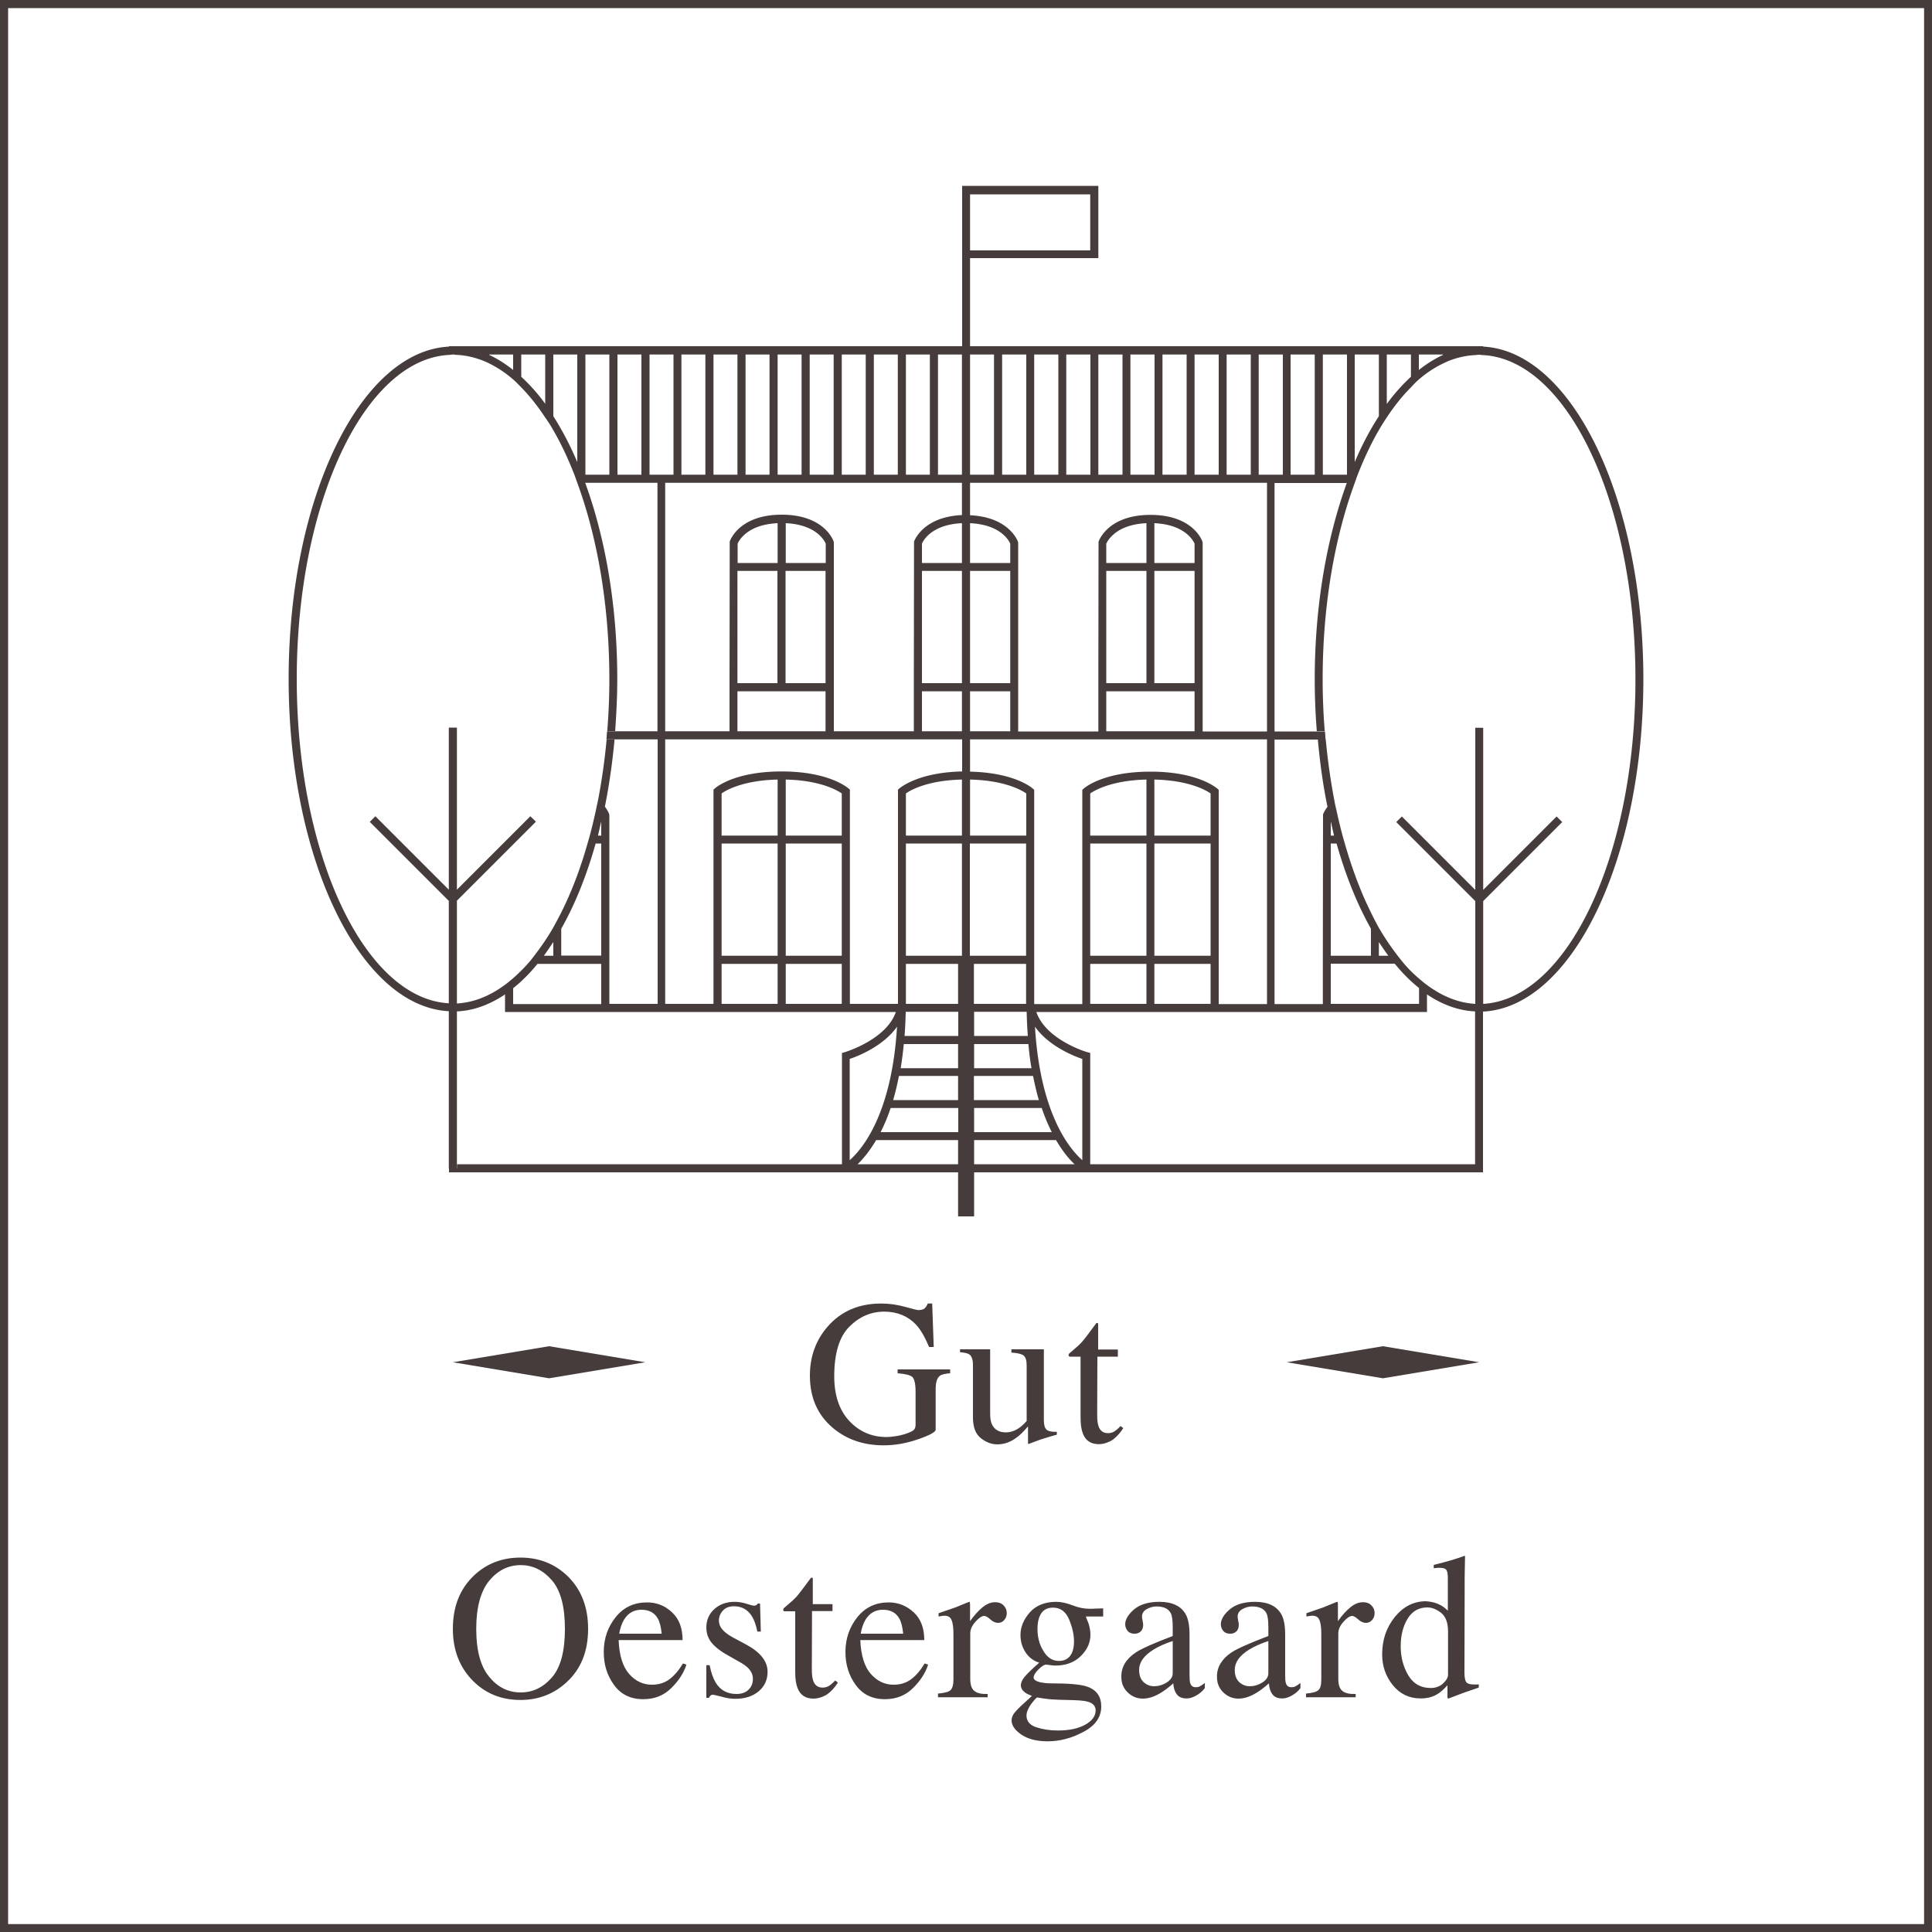
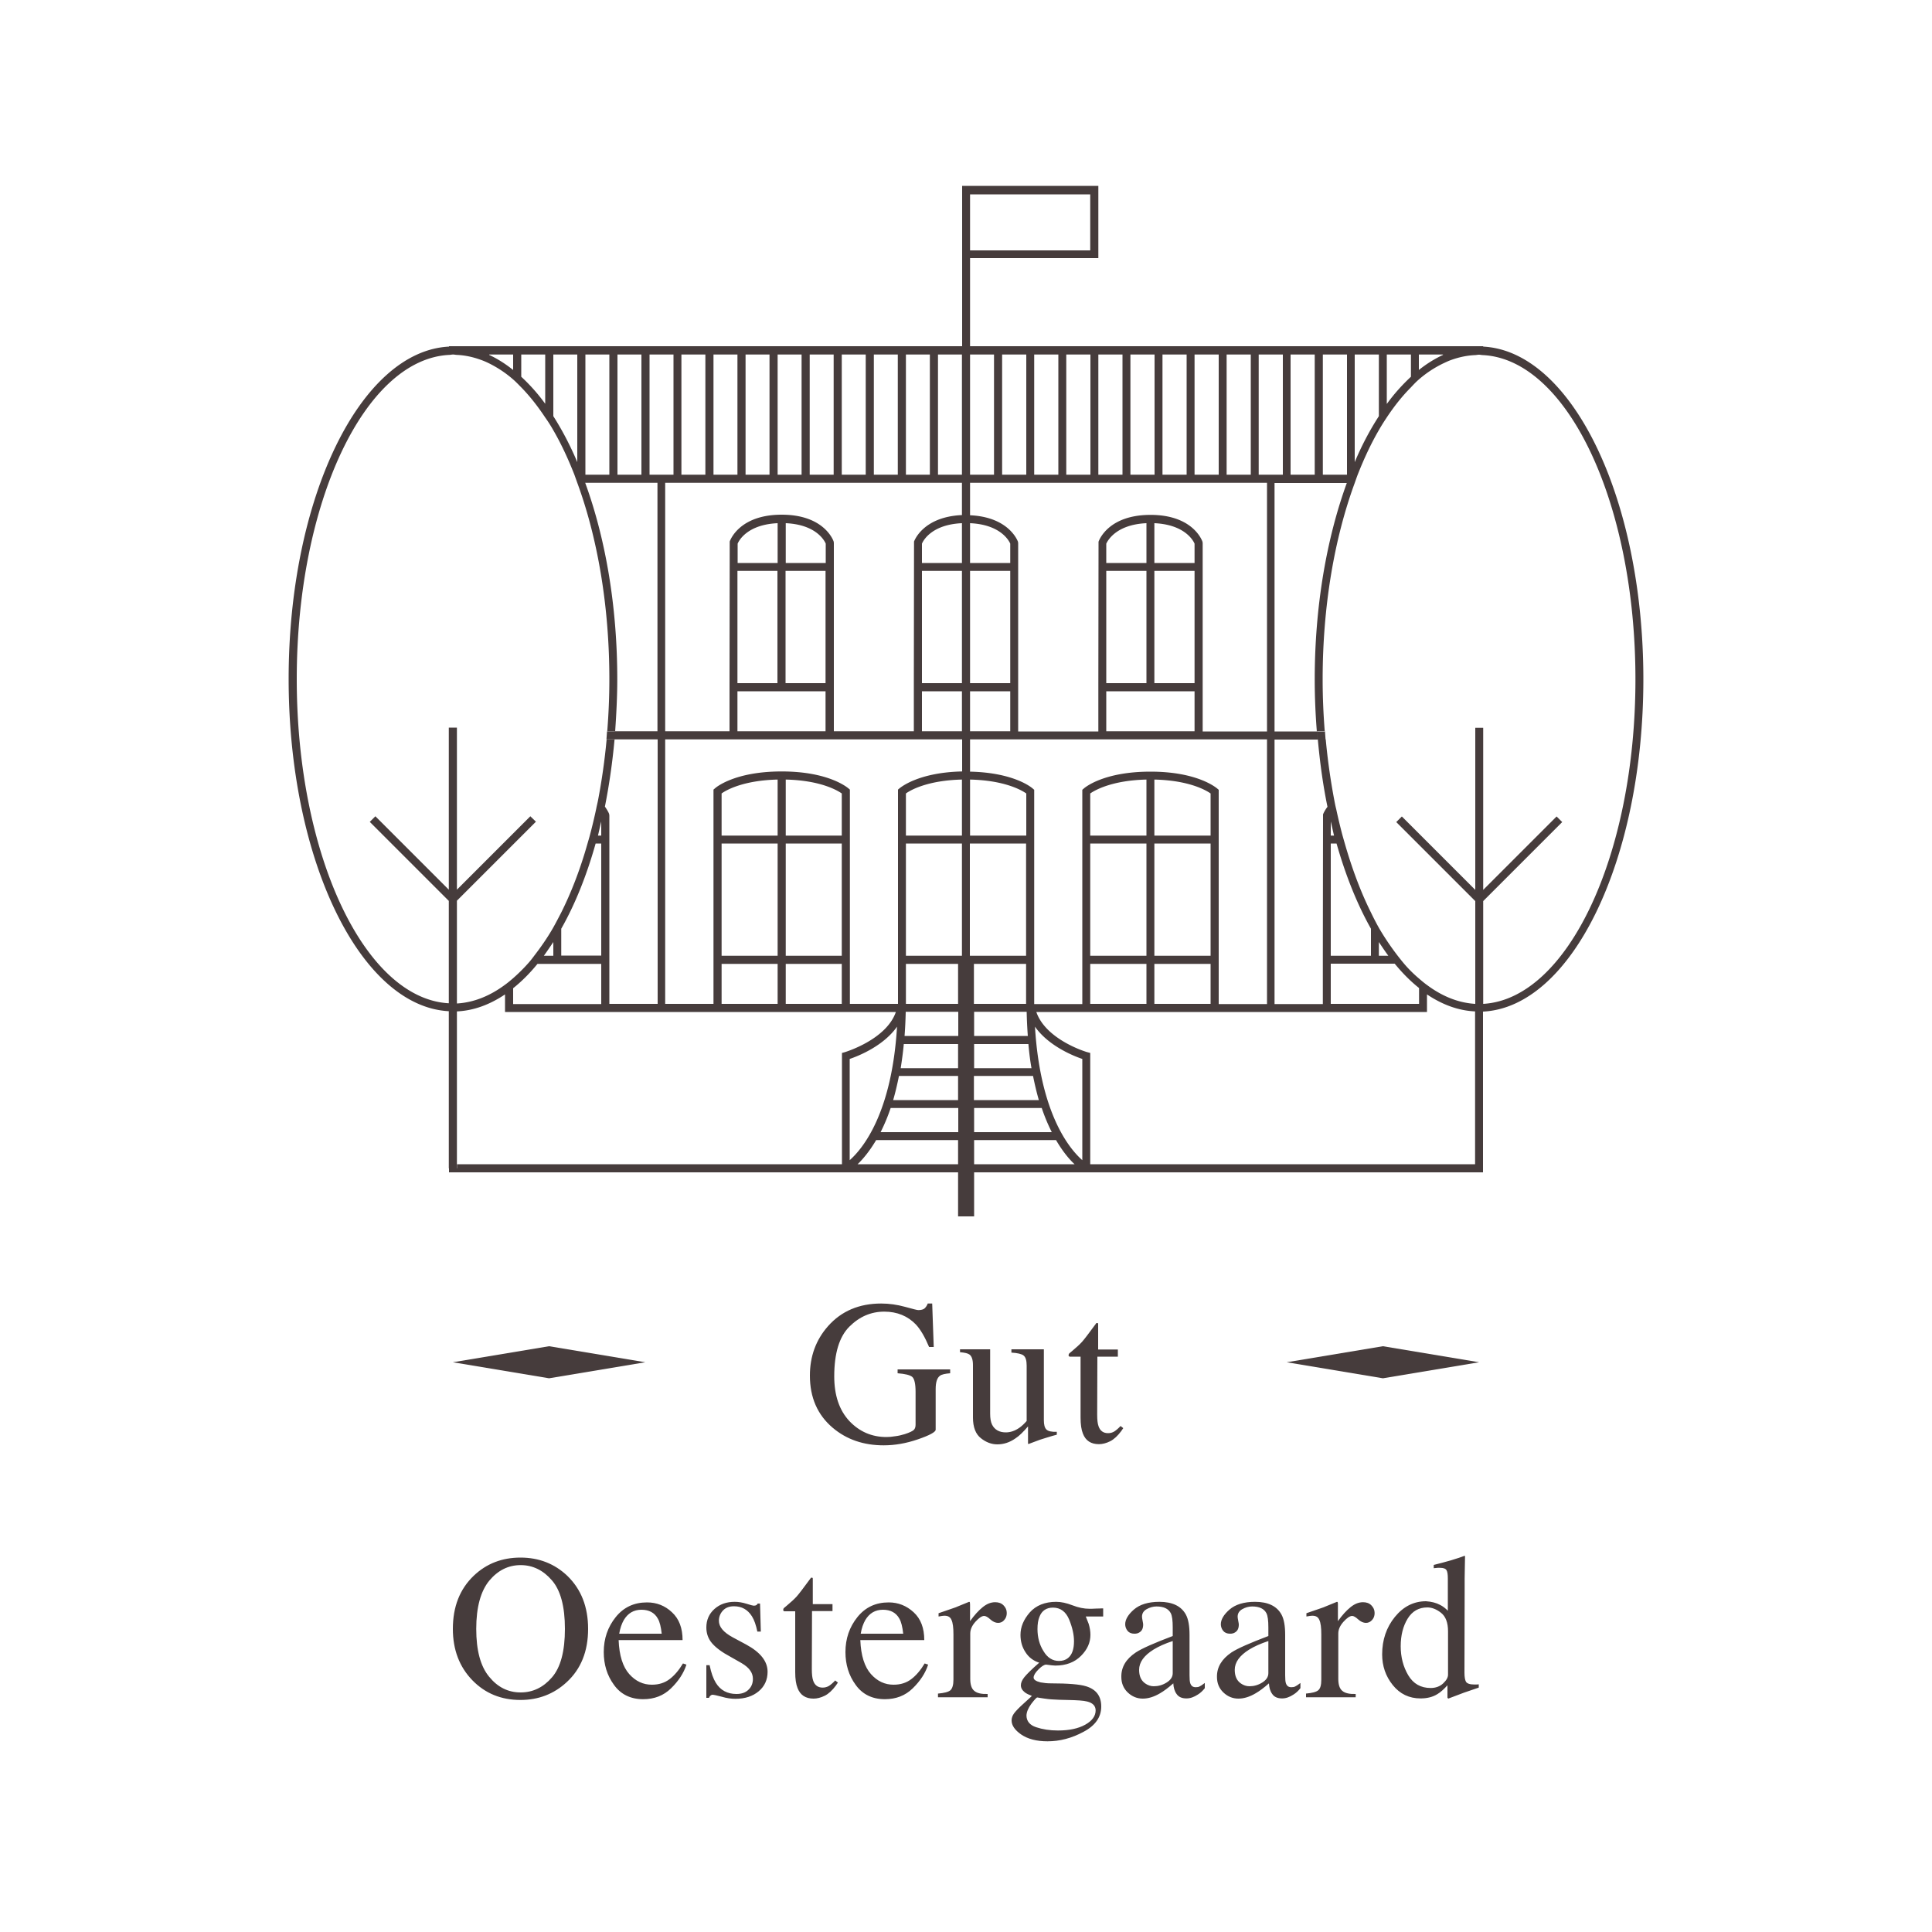
<svg xmlns="http://www.w3.org/2000/svg" version="1.1" id="gut-oestergaard" x="0" y="0" viewBox="0 0 1000 1000" xml:space="preserve">
  <style>.st0{fill:#463c3c}</style>
-   <path id="kontur" class="st0" d="M1000 1000H0V0h1000v1000zM4.2 995.9h991.7V4.2H4.2v991.7z" />
  <path id="typografie" class="st0" d="M468.4 676.4c4 1.1 6.3 1.7 6.9 1.7 1.5 0 2.6-.3 3.3-.9.6-.6 1.2-1.4 1.6-2.5h2.3l.8 22.5h-2.4c-2.2-5.2-4.4-9-6.8-11.6-4.2-4.4-9.7-6.7-16.4-6.7-6.9 0-12.9 2.6-18.1 7.8-5.2 5.2-7.8 13.8-7.8 25.7 0 9.8 2.6 17.5 7.8 23.1 5.2 5.5 11.6 8.3 19.2 8.3 1.3 0 2.8-.1 4.5-.4 1.7-.2 3.4-.6 5-1.1 2.5-.8 4.1-1.6 4.7-2.2.6-.6.9-1.5.9-2.7v-17c0-4.1-.6-6.7-1.7-7.7-1.2-1-3.7-1.6-7.6-1.9v-2h27.2v2c-2.6.2-4.4.6-5.3 1.3-1.5 1.1-2.2 3.4-2.2 6.9v21c0 1.2-3.1 2.9-9.2 5s-12 3.1-17.7 3.1c-10.4 0-19.2-3-26.4-9.1-7.9-6.7-11.8-15.7-11.8-27 0-9.9 3.1-18.5 9.4-25.6 6.9-7.8 16.1-11.7 27.5-11.7 4.2 0 8.3.6 12.3 1.7zm44.1 21.9v33.4c0 2.4.3 4.3 1 5.7 1.3 2.6 3.7 4 7.1 4 2.4 0 4.7-.8 6.9-2.3 1.3-.9 2.6-2.1 3.9-3.6v-28.6c0-2.7-.5-4.4-1.6-5.3-1-.8-3.1-1.3-6.3-1.5v-1.7h16.8V735c0 2.4.4 4 1.3 4.9.9.9 2.7 1.3 5.4 1.2v1.5c-1.9.5-3.3.9-4.2 1.2-.9.3-2.4.7-4.5 1.4-.9.3-2.9 1.1-5.9 2.2-.2 0-.3-.1-.3-.2v-8.9c-2.4 2.8-4.5 4.9-6.5 6.2-3 2.1-6.1 3.1-9.4 3.1-3 0-5.9-1.1-8.5-3.2-2.7-2.1-4.1-5.7-4.1-10.7v-27.1c0-2.8-.6-4.6-1.8-5.5-.8-.6-2.4-1-4.9-1.2v-1.5h15.6zm66.1.2v3.7H568l-.1 30c0 2.7.2 4.6.7 6 .8 2.4 2.5 3.6 4.9 3.6 1.3 0 2.3-.3 3.3-.9.9-.6 2-1.5 3.2-2.8l1.4 1.1-1.1 1.6c-1.8 2.4-3.7 4.2-5.7 5.2s-4 1.5-5.8 1.5c-4.1 0-6.9-1.8-8.3-5.5-.8-2-1.2-4.7-1.2-8.2v-31.6h-5.7c-.2-.1-.3-.2-.4-.3-.1-.1-.1-.2-.1-.4 0-.3.1-.6.2-.8.2-.2.6-.6 1.5-1.3 2.4-2 4.1-3.6 5.2-4.8 1.1-1.2 3.6-4.5 7.5-9.8.5 0 .7 0 .8.1.1.1.1.3.1.8v12.8h10.2zM245.2 815.6c6.6-6.3 14.7-9.4 24.2-9.4 9.6 0 17.7 3.2 24.3 9.5 7.1 6.9 10.7 16 10.7 27.4 0 11.6-3.7 20.8-11.1 27.6-6.6 6.1-14.6 9.2-23.9 9.2-10 0-18.3-3.4-24.9-10.2-6.7-6.9-10.1-15.8-10.1-26.6 0-11.5 3.6-20.6 10.8-27.5zm8 52.3c4.4 5.4 9.8 8.1 16.3 8.1 6.3 0 11.7-2.6 16.2-7.8s6.7-13.6 6.7-25.1c0-11.7-2.3-20.1-6.8-25.2-4.5-5.2-9.9-7.8-16.1-7.8-6.4 0-11.8 2.7-16.3 8.1-4.4 5.4-6.7 13.7-6.7 24.9 0 11.1 2.2 19.4 6.7 24.8zm94.6-33.4c3.7 3.4 5.5 8.2 5.5 14.4h-33.1c.3 8 2.2 13.9 5.5 17.6 3.3 3.7 7.2 5.5 11.7 5.5 3.7 0 6.7-1 9.2-2.9 2.5-1.9 4.8-4.6 6.9-8.1l1.8.6c-1.4 4.4-4.1 8.5-8 12.3-3.9 3.8-8.7 5.6-14.4 5.6-6.5 0-11.6-2.5-15.1-7.4-3.6-4.9-5.3-10.6-5.3-17 0-7 2.1-13 6.2-18.1 4.1-5.1 9.5-7.6 16.2-7.6 5 0 9.3 1.7 12.9 5.1zm-24.9 4c-1.1 1.9-1.9 4.2-2.4 7.1h22c-.4-3.5-1-6.1-2-7.8-1.7-3.1-4.6-4.6-8.5-4.6-4 0-7 1.8-9.1 5.3zm42.7 23.4h1.7c.8 4 1.9 7 3.2 9.1 2.4 3.9 6 5.8 10.7 5.8 2.6 0 4.7-.7 6.2-2.2 1.5-1.4 2.3-3.3 2.3-5.6 0-1.5-.4-2.9-1.3-4.2-.9-1.4-2.4-2.7-4.6-4l-5.8-3.3c-4.3-2.3-7.4-4.6-9.4-6.9-2-2.3-3-5.1-3-8.2 0-3.9 1.4-7.1 4.2-9.6 2.8-2.5 6.3-3.7 10.5-3.7 1.8 0 3.9.3 6.1 1 2.2.7 3.4 1 3.7 1 .6 0 1.1-.1 1.4-.3s.5-.5.7-.8h1.2l.4 14.5H392c-.7-3.4-1.6-6-2.8-7.9-2.2-3.5-5.3-5.2-9.3-5.2-2.4 0-4.3.7-5.7 2.2-1.4 1.5-2.1 3.3-2.1 5.3 0 3.2 2.4 6 7.2 8.6l6.9 3.7c7.4 4 11.1 8.7 11.1 14.1 0 4.1-1.5 7.5-4.6 10.1-3.1 2.6-7.1 3.9-12.1 3.9-2.1 0-4.4-.3-7.1-1.1-2.6-.7-4.2-1-4.7-1-.4 0-.8.2-1.1.5-.3.3-.6.6-.7 1.1h-1.4v-16.9zm65.3-31.7v3.7h-10.6l-.1 30c0 2.6.2 4.6.7 6 .8 2.4 2.5 3.6 4.9 3.6 1.2 0 2.3-.3 3.3-.9.9-.6 2-1.5 3.2-2.8l1.4 1.1-1.1 1.6c-1.8 2.4-3.7 4.2-5.7 5.2s-4 1.5-5.8 1.5c-4.1 0-6.9-1.8-8.3-5.5-.8-2-1.2-4.7-1.2-8.2V834h-5.7c-.2-.1-.3-.2-.4-.3s-.1-.2-.1-.4c0-.3.1-.6.2-.8.2-.2.6-.6 1.5-1.3 2.4-2 4.1-3.6 5.2-4.8 1.1-1.2 3.6-4.5 7.5-9.8.5 0 .7 0 .8.1.1.1.1.3.1.8v12.8h10.2zm42 4.3c3.7 3.4 5.5 8.2 5.5 14.4h-33.1c.3 8 2.2 13.9 5.5 17.6 3.3 3.7 7.2 5.5 11.7 5.5 3.7 0 6.7-1 9.2-2.9 2.5-1.9 4.8-4.6 6.9-8.1l1.8.6c-1.4 4.4-4.1 8.5-8 12.3-3.9 3.8-8.7 5.6-14.4 5.6-6.5 0-11.6-2.5-15.1-7.4-3.6-4.9-5.3-10.6-5.3-17 0-7 2.1-13 6.2-18.1 4.1-5.1 9.5-7.6 16.2-7.6 4.9 0 9.2 1.7 12.9 5.1zm-25 4c-1.1 1.9-1.9 4.2-2.4 7.1h22c-.4-3.5-1-6.1-2-7.8-1.7-3.1-4.6-4.6-8.5-4.6-4 0-7 1.8-9.1 5.3zm37.6 38.1c3.2-.3 5.3-.8 6.4-1.7 1-.9 1.6-2.7 1.6-5.5v-23.5c0-3.4-.3-5.9-1-7.4-.6-1.5-1.8-2.2-3.5-2.2-.3 0-.8 0-1.4.1l-1.8.3V835c2-.7 4-1.4 6.1-2.1 2.1-.7 3.5-1.2 4.3-1.6 1.7-.7 3.5-1.4 5.4-2.2.2 0 .4.1.4.3s.1.5.1 1.1v8.6c2.2-3.1 4.4-5.5 6.5-7.2 2.1-1.7 4.2-2.6 6.5-2.6 1.8 0 3.2.5 4.3 1.6s1.7 2.4 1.7 4c0 1.4-.4 2.6-1.3 3.6-.8 1-1.9 1.5-3.2 1.5-1.3 0-2.7-.6-4-1.8-1.3-1.2-2.4-1.8-3.2-1.8-1.2 0-2.7 1-4.5 3-1.8 2-2.7 4-2.7 6.1V869c0 3 .7 5.1 2.1 6.2 1.4 1.2 3.7 1.7 6.9 1.6v1.7h-25.7v-1.9zm45.3-21.4c-1.8-2.7-2.6-5.7-2.6-9 0-4.1 1.6-7.9 4.8-11.6 3.2-3.6 7.8-5.5 13.7-5.5 2.5 0 5.3.6 8.4 1.8 3.1 1.2 6 1.8 8.8 1.8.7 0 1.8 0 3.3-.1 1.5 0 2.5-.1 3.2-.1h.6v4.2h-9c.6 1.5 1.1 2.7 1.5 3.8.6 2 .9 3.9.9 5.7 0 4-1.6 7.6-4.9 10.9-3.3 3.3-7.7 5-13.3 5-.9 0-2.4-.2-4.7-.5-1 0-2.3.8-4 2.5-1.7 1.7-2.5 3.1-2.5 4.2s1.2 1.9 3.6 2.5c1.6.3 3.4.5 5.3.5 8.9 0 15 .5 18.2 1.5 5.3 1.6 7.9 5.1 7.9 10.5 0 5.5-3.1 9.9-9.2 13.1-6.1 3.3-12.3 4.9-18.6 4.9-5.7 0-10.2-1.2-13.6-3.5-3.3-2.3-5-4.7-5-7.3 0-1.2.4-2.5 1.3-3.7.9-1.2 2.6-3 5.2-5.3l3.4-3.1.6-.6c-1.6-.6-2.8-1.2-3.6-1.8-1.4-1.1-2.1-2.3-2.1-3.7 0-1.3.6-2.7 1.8-4.2 1.2-1.5 3.8-4.1 7.7-7.5-2.9-.9-5.4-2.7-7.1-5.4zm5.5 38.8c3.3 1.1 7 1.7 11.3 1.7 5.8 0 10.5-1 14.1-3 3.6-2 5.4-4.5 5.4-7.4 0-2.3-1.5-3.9-4.4-4.6-1.8-.5-5.2-.7-10.3-.8-1.3 0-2.6-.1-4.1-.1-1.4-.1-2.7-.1-3.9-.2-.8 0-2-.2-3.7-.4-1.7-.2-3-.5-3.8-.6-.4 0-1.4 1.1-3.1 3.3-1.6 2.2-2.5 4.3-2.5 6.2.1 2.8 1.7 4.8 5 5.9zm16.5-35.8c2.1-1.7 3.1-4.6 3.1-8.7 0-3.3-.8-7-2.5-11.2-1.7-4.1-4.5-6.2-8.4-6.2-3.4 0-5.8 1.6-7 4.8-.7 1.7-1 3.8-1 6.3 0 4.2 1 8.1 3.1 11.4 2 3.4 4.7 5.1 8 5.1 1.9 0 3.5-.5 4.7-1.5zm35.1-2.9c3.2-2.1 9.6-4.9 19.1-8.5v-4.4c0-3.6-.3-6-1-7.4-1.2-2.3-3.6-3.5-7.4-3.5-1.8 0-3.5.5-5.1 1.4-1.6.9-2.4 2.2-2.4 3.9 0 .4.1 1.1.3 2.1.2 1 .3 1.6.3 1.9 0 2-.6 3.3-1.9 4.1-.7.5-1.6.7-2.6.7-1.6 0-2.8-.5-3.6-1.5-.8-1-1.2-2.2-1.2-3.4 0-2.4 1.5-5 4.5-7.6s7.4-4 13.2-4c6.7 0 11.3 2.2 13.7 6.6 1.3 2.4 1.9 5.9 1.9 10.5v20.9c0 2 .1 3.4.4 4.2.5 1.4 1.4 2 2.8 2 .8 0 1.5-.1 2-.4.5-.2 1.4-.8 2.7-1.8v2.7c-1.1 1.4-2.3 2.5-3.6 3.3-2 1.3-3.9 2-5.9 2-2.4 0-4.1-.8-5.1-2.3-1.1-1.5-1.6-3.4-1.7-5.5-2.6 2.3-4.9 4-6.8 5.1-3.2 1.9-6.2 2.8-9 2.8-3 0-5.6-1.1-7.8-3.2s-3.3-4.8-3.3-8c-.1-5.1 2.4-9.3 7.5-12.7zm19.1-5.9c-4 1.3-7.3 2.8-9.9 4.4-5 3.1-7.5 6.6-7.5 10.5 0 3.2 1 5.5 3.1 7 1.4 1 2.9 1.5 4.5 1.5 2.3 0 4.5-.6 6.6-1.9 2.1-1.3 3.2-2.9 3.2-4.9v-16.6zm30.4 5.9c3.2-2.1 9.6-4.9 19.1-8.5v-4.4c0-3.6-.3-6-1-7.4-1.2-2.3-3.6-3.5-7.4-3.5-1.8 0-3.5.5-5.1 1.4-1.6.9-2.4 2.2-2.4 3.9 0 .4.1 1.1.3 2.1.2 1 .3 1.6.3 1.9 0 2-.6 3.3-1.9 4.1-.7.5-1.6.7-2.6.7-1.6 0-2.8-.5-3.6-1.5-.8-1-1.2-2.2-1.2-3.4 0-2.4 1.5-5 4.5-7.6s7.4-4 13.2-4c6.7 0 11.3 2.2 13.7 6.6 1.3 2.4 1.9 5.9 1.9 10.5v20.9c0 2 .1 3.4.4 4.2.5 1.4 1.4 2 2.8 2 .8 0 1.5-.1 2-.4.5-.2 1.4-.8 2.7-1.8v2.7c-1.1 1.4-2.3 2.5-3.6 3.3-2 1.3-3.9 2-5.9 2-2.4 0-4.1-.8-5.1-2.3-1.1-1.5-1.6-3.4-1.7-5.5-2.6 2.3-4.9 4-6.8 5.1-3.2 1.9-6.2 2.8-9 2.8-3 0-5.6-1.1-7.8-3.2s-3.3-4.8-3.3-8c-.1-5.1 2.5-9.3 7.5-12.7zm19.1-5.9c-4 1.3-7.3 2.8-9.9 4.4-5 3.1-7.5 6.6-7.5 10.5 0 3.2 1 5.5 3.1 7 1.4 1 2.9 1.5 4.5 1.5 2.3 0 4.5-.6 6.6-1.9 2.1-1.3 3.2-2.9 3.2-4.9v-16.6zm19.4 27.2c3.2-.3 5.3-.8 6.4-1.7s1.6-2.7 1.6-5.5v-23.5c0-3.4-.3-5.9-1-7.4-.6-1.5-1.8-2.2-3.5-2.2-.3 0-.8 0-1.4.1l-1.8.3V835c2-.7 4-1.4 6.1-2.1 2.1-.7 3.5-1.2 4.3-1.6 1.7-.7 3.5-1.4 5.4-2.2.2 0 .4.1.4.3.1.2.1.5.1 1.1v8.6c2.2-3.1 4.4-5.5 6.5-7.2 2.1-1.7 4.2-2.6 6.5-2.6 1.8 0 3.2.5 4.3 1.6 1.1 1.1 1.7 2.4 1.7 4 0 1.4-.4 2.6-1.3 3.6s-1.9 1.5-3.2 1.5c-1.3 0-2.7-.6-4-1.8-1.3-1.2-2.4-1.8-3.1-1.8-1.2 0-2.7 1-4.5 3-1.8 2-2.7 4-2.7 6.1V869c0 3 .7 5.1 2.1 6.2 1.4 1.2 3.7 1.7 6.9 1.6v1.7H676v-1.9zm69.5-45.9c1.4.7 2.7 1.7 4 3v-16.6c0-2.1-.2-3.6-.7-4.4-.5-.8-1.6-1.2-3.4-1.2h-1.1c-.3 0-1 .1-2.1.2V810l4.3-1.1c1.6-.4 3.1-.9 4.7-1.3 1.6-.5 2.9-.9 4.1-1.3.6-.2 1.5-.5 2.8-1l.3.1-.1 5.5c0 2-.1 4-.1 6.1v6.2l-.1 42.6c0 2.3.3 3.8.8 4.7.6.9 2 1.4 4.4 1.4h1.1c.4 0 .8-.1 1.1-.1v1.7c-.2.1-2.7.9-7.6 2.6l-8.2 3.1-.4-.5v-6.4c-1.9 2.1-3.6 3.6-5.1 4.5-2.5 1.6-5.5 2.3-8.8 2.3-5.9 0-10.7-2.3-14.4-6.9-3.7-4.6-5.5-9.9-5.5-15.9 0-7.5 2.2-14 6.6-19.4 4.4-5.4 9.8-8.1 16.1-8.1 2.9.2 5.2.8 7.3 1.9zm1.6 40.6c1.7-1.6 2.5-3.1 2.5-4.5v-22.4c0-4.5-1.2-7.7-3.6-9.6s-4.8-2.8-7.1-2.8c-4.4 0-7.8 1.9-10.2 5.8-2.4 3.9-3.6 8.7-3.6 14.3 0 5.6 1.3 10.6 3.9 15 2.6 4.4 6.5 6.6 11.6 6.6 2.6 0 4.8-.8 6.5-2.4z" />
-   <path id="rauten" class="st0" d="M284.2 713.4l-49.8-8.3 49.8-8.3 49.8 8.3-49.8 8.3zm481.4-8.3l-49.8-8.3-49.8 8.3 49.8 8.3 49.8-8.3z" />
+   <path id="rauten" class="st0" d="M284.2 713.4l-49.8-8.3 49.8-8.3 49.8 8.3-49.8 8.3m481.4-8.3l-49.8-8.3-49.8 8.3 49.8 8.3 49.8-8.3z" />
  <path id="illustration" class="st0" d="M277.4 425.3l-40.9 40.9v138.5h-4.2V466.3l-40.9-40.9 2.9-2.9 38 38v-83.9h4.2v83.9l38-38 2.9 2.8zm36.5-42.6h4.1l.3-4.2h-4.1l-.3 4.2zm371.9-4.2h-4.1l.3 4.2h4.1l-.3-4.2zm164.8-26.9c0 93.5-37 169.7-83 172v83.2H504.2v22.8h-8.3v-22.8H232.4v-2.1h4.2v-2.1h199.2V545l1.5-.4c.2-.1 21.4-6.4 26.4-20.8H261.4v-9.1c-7.9 5.3-16.2 8.4-24.9 8.8v-4.1c8.7-.5 17.1-3.9 24.9-9.7 1.4-1 2.8-2.2 4.1-3.3 2.6-2.3 5.1-4.7 7.6-7.5 1.2-1.3 2.3-2.7 3.4-4.2 3.4-4.4 6.7-9.1 9.8-14.5 1.4-2.5 2.8-5.2 4.2-7.9 5.3-10.6 9.9-22.6 13.6-35.7.4-1.4.8-2.7 1.2-4.2 1.2-4.5 2.3-9.1 3.3-13.8.3-1.6.7-3.1 1-4.7 1.9-10 3.4-20.4 4.4-31.3h4.1c-1.1 12.1-2.8 23.8-5 34.9 1.5 2.1 2.2 3.7 2.2 3.9l.1.7v97.5h25V382.7H318l.3-4.2h22V249.9h-37.4c10.4 28.5 16.6 63.6 16.6 101.7 0 9.2-.5 18.2-1.1 27h-4.1c.7-8.8 1.1-17.8 1.1-27 0-38.2-6.2-73.4-16.6-101.7l-1.5-4.2c-3.3-8.4-6.9-16.1-10.9-23-1.3-2.3-2.7-4.5-4.2-6.6-3.9-5.9-8.1-11.2-12.4-15.6-1.4-1.4-2.7-2.8-4.2-4.1-4-3.5-8.2-6.2-12.4-8.3-1.4-.7-2.8-1.3-4.2-1.8-4.1-1.5-8.2-2.4-12.4-2.6-.7 0-1.4-.2-2.1-.2s-1.4.2-2.1.2c-43.7 2.3-78.8 76.6-78.8 167.8s35.2 165.5 78.8 167.8v4.1c-45.9-2.3-83-78.4-83-172s37.1-169.7 83-172v-.2H498v-83h70.5v37.4h-66.4v45.6h265.6v.2c45.9 2.4 82.9 78.6 82.9 172.2zm-348.5-222h62.2v-29h-62.2v29zm-236.5 53.9h-12.4v.2c4.3 2 8.4 4.6 12.4 7.8v-8zm16.6 0h-12.4V195c4.3 4 8.5 8.6 12.4 14v-25.5zm-.7 311.2h4.9v-7.1c-1.7 2.5-3.3 4.9-4.9 7.1zm29.7 4.2h-33c-4 4.9-8.2 9.1-12.6 12.6v8.2h45.6v-20.8zm0-62.3h-2.9c-4.7 16.7-10.7 31.6-17.8 44.1v13.9h20.7v-58zm0-11.4c-.6 2.4-1.1 4.9-1.7 7.3h1.7v-7.3zm157.7-179.5h12.4v-62.2h-12.4v62.2zm-16.6 0h12.4v-62.2h-12.4v62.2zm-16.6 0h12.4v-62.2h-12.4v62.2zm-16.6 0h12.4v-62.2h-12.4v62.2zm-16.6 0h12.4v-62.2h-12.4v62.2zm-16.6 0h12.4v-62.2h-12.4v62.2zm-16.6 0h12.4v-62.2h-12.4v62.2zm-16.6 0h12.4v-62.2h-12.4v62.2zm-53.9-62.2h-12.4v31.9c4.5 7.1 8.7 15 12.4 23.8v-55.7zm16.6 0H303v62.2h12.4v-62.2zm16.6 0h-12.4v62.2H332v-62.2zm16.6 62.2v-62.2h-12.4v62.2h12.4zm53.9 253.2h-29v20.7h29v-20.7zm0-62.3h-29v58.1h29v-58.1zm0-33.1c-17.8.4-26.7 5.5-29 7.2v21.8h29v-29zm33.2 95.4h-29v20.7h29v-20.7zm0-62.3h-29v58.1h29v-58.1zm0-25.9c-2.4-1.7-11.2-6.8-29-7.2v29h29v-21.8zm28.6 120.7c-7 10-20 15.2-24.5 16.7v52.4c6.6-5.8 21.8-24 24.5-69.1zm31.6 58.7h-42.4c-3.5 5.9-6.9 9.9-9.6 12.5h52v-12.5zm0-16.6H461c-1.6 4.8-3.4 8.9-5.2 12.5H496v-12.5zm0-16.6h-30.6c-.9 4.5-1.9 8.7-3 12.5h33.6v-12.5zm0-16.5h-28.1c-.4 4.4-1 8.6-1.6 12.5h29.7v-12.5zm0-16.7h-27.1c-.1 4.4-.3 8.5-.6 12.5H496v-12.5zm0-24.8h-27v20.7h27v-20.7zm2-62.3h-29v58.1h29v-58.1zm0-33.1c-17.8.4-26.7 5.5-29 7.2v21.8h29v-29zm0-20.8H344.3v136.9h25V408.7l.7-.6c.4-.4 10-8.8 34.6-8.8s34.2 8.5 34.6 8.8l.7.6v110.9h24.9V408.7l.7-.6c.4-.3 9.5-8.3 32.5-8.8v-16.6zm-116.2-87.2v58.1h20.7v-58.1h-20.7zm20.8-4.1v-20.6c-15.6.7-20 8.9-20.7 10.6v10h20.7zm-20.8 66.4v20.7h45.6v-20.7h-45.6zm24.9-62.3v58.1h20.7v-58.1h-20.7zm20.8-4.1v-10c-.7-1.7-5.1-9.9-20.7-10.6v20.6h20.7zm70.5 66.4h-20.7v20.7h20.7v-20.7zm0-62.3h-20.7v58.1h20.7v-58.1zm0-24.7c-15.6.7-20 8.9-20.7 10.6v10h20.7v-20.6zm0-20.9H344.3v128.6h33.3v-24.9l.1-73.3c.2-.6 4.9-13.9 26.9-13.9s26.7 13.3 26.9 13.9l.1.7v97.5H473v-24.9l.1-73.3c.2-.5 4.7-12.8 24.8-13.7v-16.7zm0-66.4h-12.4v62.2h12.4v-62.2zm236.5 8c4-3.2 8.2-5.8 12.5-7.8v-.2h-12.5v8zm-16.6 17.6c3.9-5.4 8.1-10 12.5-14.1v-11.5h-12.5v25.6zm-16.6 30.1c3.7-8.8 7.9-16.7 12.5-23.8v-31.9h-12.5v55.7zm-16.5 6.5h12.5v-62.2h-12.5v62.2zm-16.7 0h12.5v-62.2H668v62.2zm-16.5 0H664v-62.2h-12.5v62.2zm-16.6 0h12.5v-62.2h-12.5v62.2zm-16.6 0h12.5v-62.2h-12.5v62.2zm-16.6 0h12.5v-62.2h-12.5v62.2zm-16.6 0h12.5v-62.2h-12.5v62.2zm-16.6 0H581v-62.2h-12.5v62.2zm-16.6 0h12.5v-62.2h-12.5v62.2zm-16.6 0h12.5v-62.2h-12.5v62.2zm-16.6 0h12.5v-62.2h-12.5v62.2zm-16.6 0h12.4v-62.2h-12.4v62.2zm0 21c20.1.9 24.6 13.2 24.8 13.7l.1.7v97.5h41.5v-24.9l.1-73.3c.2-.6 4.9-13.9 26.9-13.9s26.7 13.3 26.9 13.9l.1.7v97.5h33.3V249.9H502.1v16.8zm70.5 28.8v58.1h20.8v-58.1h-20.8zm20.8-4.1v-20.6c-15.6.7-20 8.9-20.8 10.6v10h20.8zm-20.8 66.4v20.7h45.7v-20.7h-45.7zm45.7-4.2v-58.1h-20.8v58.1h20.8zm0-62.2v-10c-.7-1.7-5.2-9.9-20.8-10.6v20.6h20.8zm-116.2 0h20.8v-10c-.7-1.7-5.2-9.9-20.8-10.6v20.6zm0 62.2h20.8v-58.1h-20.8v58.1zm0 24.9h20.8v-20.7h-20.8v20.7zm0 20.9c23 .5 32.1 8.4 32.5 8.8l.7.6v110.9h24.9V408.8l.7-.6c.4-.4 10-8.8 34.6-8.8s34.2 8.5 34.6 8.8l.7.6v110.9h25v-137H502.1v16.7zm124.5 95.3v-58.1h-29.1v58.1h29.1zm-29.1 4.2v20.7h29.1v-20.7h-29.1zm29.1-66.4v-21.8c-2.4-1.7-11.2-6.8-29.1-7.2v29h29.1zm-33.2 62.2v-58.1h-29.1v58.1h29.1zm-29.1 4.2v20.7h29.1v-20.7h-29.1zm29.1-66.4v-29c-17.8.4-26.7 5.5-29.1 7.2v21.8h29.1zm-55.7 136.9c-1.1-3.8-2.1-8-3-12.5h-30.6v12.5h33.6zm-33.5 4.1V586h40.2c-1.8-3.6-3.6-7.7-5.2-12.5h-35zm0-49.8v12.5H532c-.3-3.9-.5-8.1-.6-12.5h-27.2zm26.9-4.1v-20.7h-27v20.7h27zm-26.9 20.8v12.5h29.7c-.7-3.9-1.2-8-1.6-12.5h-28.1zm-2.1-107.9h29.1v-21.8c-2.4-1.7-11.2-6.8-29.1-7.2v29zm29 62.2v-58.1H502v58.1h29.1zm25.1 107.9c-2.7-2.5-6.1-6.5-9.6-12.5h-42.4v12.5h52zm4-54.5c-4.5-1.5-17.5-6.7-24.5-16.7 2.7 45.1 17.9 63.3 24.5 69.1v-52.4zm203.3-24.6c-8.7-.4-17-3.5-24.9-8.8v9.1H536.4c5 14.5 26.2 20.8 26.4 20.8l1.5.4v57.6h199.2v-79.1zm-74.7-86.9v58.1h20.8v-14c-7.1-12.6-13.1-27.5-17.8-44.1h-3zm1.7-4.1c-.6-2.4-1.1-4.9-1.7-7.3v7.3h1.7zm23.2 62.2h4.9c-1.7-2.3-3.3-4.7-4.9-7.1v7.1zm-24.9 4.2v20.7h45.7v-8.2c-4.4-3.5-8.6-7.7-12.6-12.6h-33.1zm157.7-147.3c0-91.2-35.2-165.5-78.9-167.8-.7 0-1.4-.2-2.1-.2s-1.4.2-2.1.2c-4.2.2-8.4 1.1-12.5 2.6-1.4.5-2.8 1.2-4.1 1.8-4.3 2.1-8.5 4.8-12.5 8.3-1.4 1.2-2.8 2.7-4.1 4.1-4.4 4.4-8.6 9.7-12.5 15.6-1.4 2.1-2.8 4.3-4.1 6.6-4 6.9-7.6 14.6-10.9 23-.5 1.3-1 2.8-1.5 4.2-10.4 28.3-16.6 63.4-16.6 101.7 0 9.2.4 18.2 1.1 27h-4.1c-.7-8.8-1.1-17.8-1.1-27 0-38 6.2-73.1 16.6-101.7h-37.4v128.6h22l.3 4.2h-22.3v136.9h25v-24.9l.1-73.3c.1-.2.7-1.8 2.3-3.9-2.3-11.1-3.9-22.8-5-34.9h4.1c1 10.8 2.5 21.3 4.4 31.3.3 1.6.6 3.2 1 4.7 1 4.7 2.1 9.3 3.3 13.8l1.2 4.2c3.8 13.2 8.3 25.2 13.6 35.8a146 146 0 004.1 7.9c3.1 5.3 6.4 10.1 9.8 14.5 1.1 1.4 2.2 2.8 3.4 4.2 2.4 2.8 5 5.3 7.6 7.5 1.4 1.2 2.7 2.3 4.1 3.3 7.8 5.8 16.2 9.2 24.9 9.7v-53.2l-40.9-40.9 2.9-2.9 38 38v-83.9h4.1v83.9l38-38 2.9 2.9-40.9 40.9v53.2c43.6-2.5 78.8-76.8 78.8-168z" />
</svg>